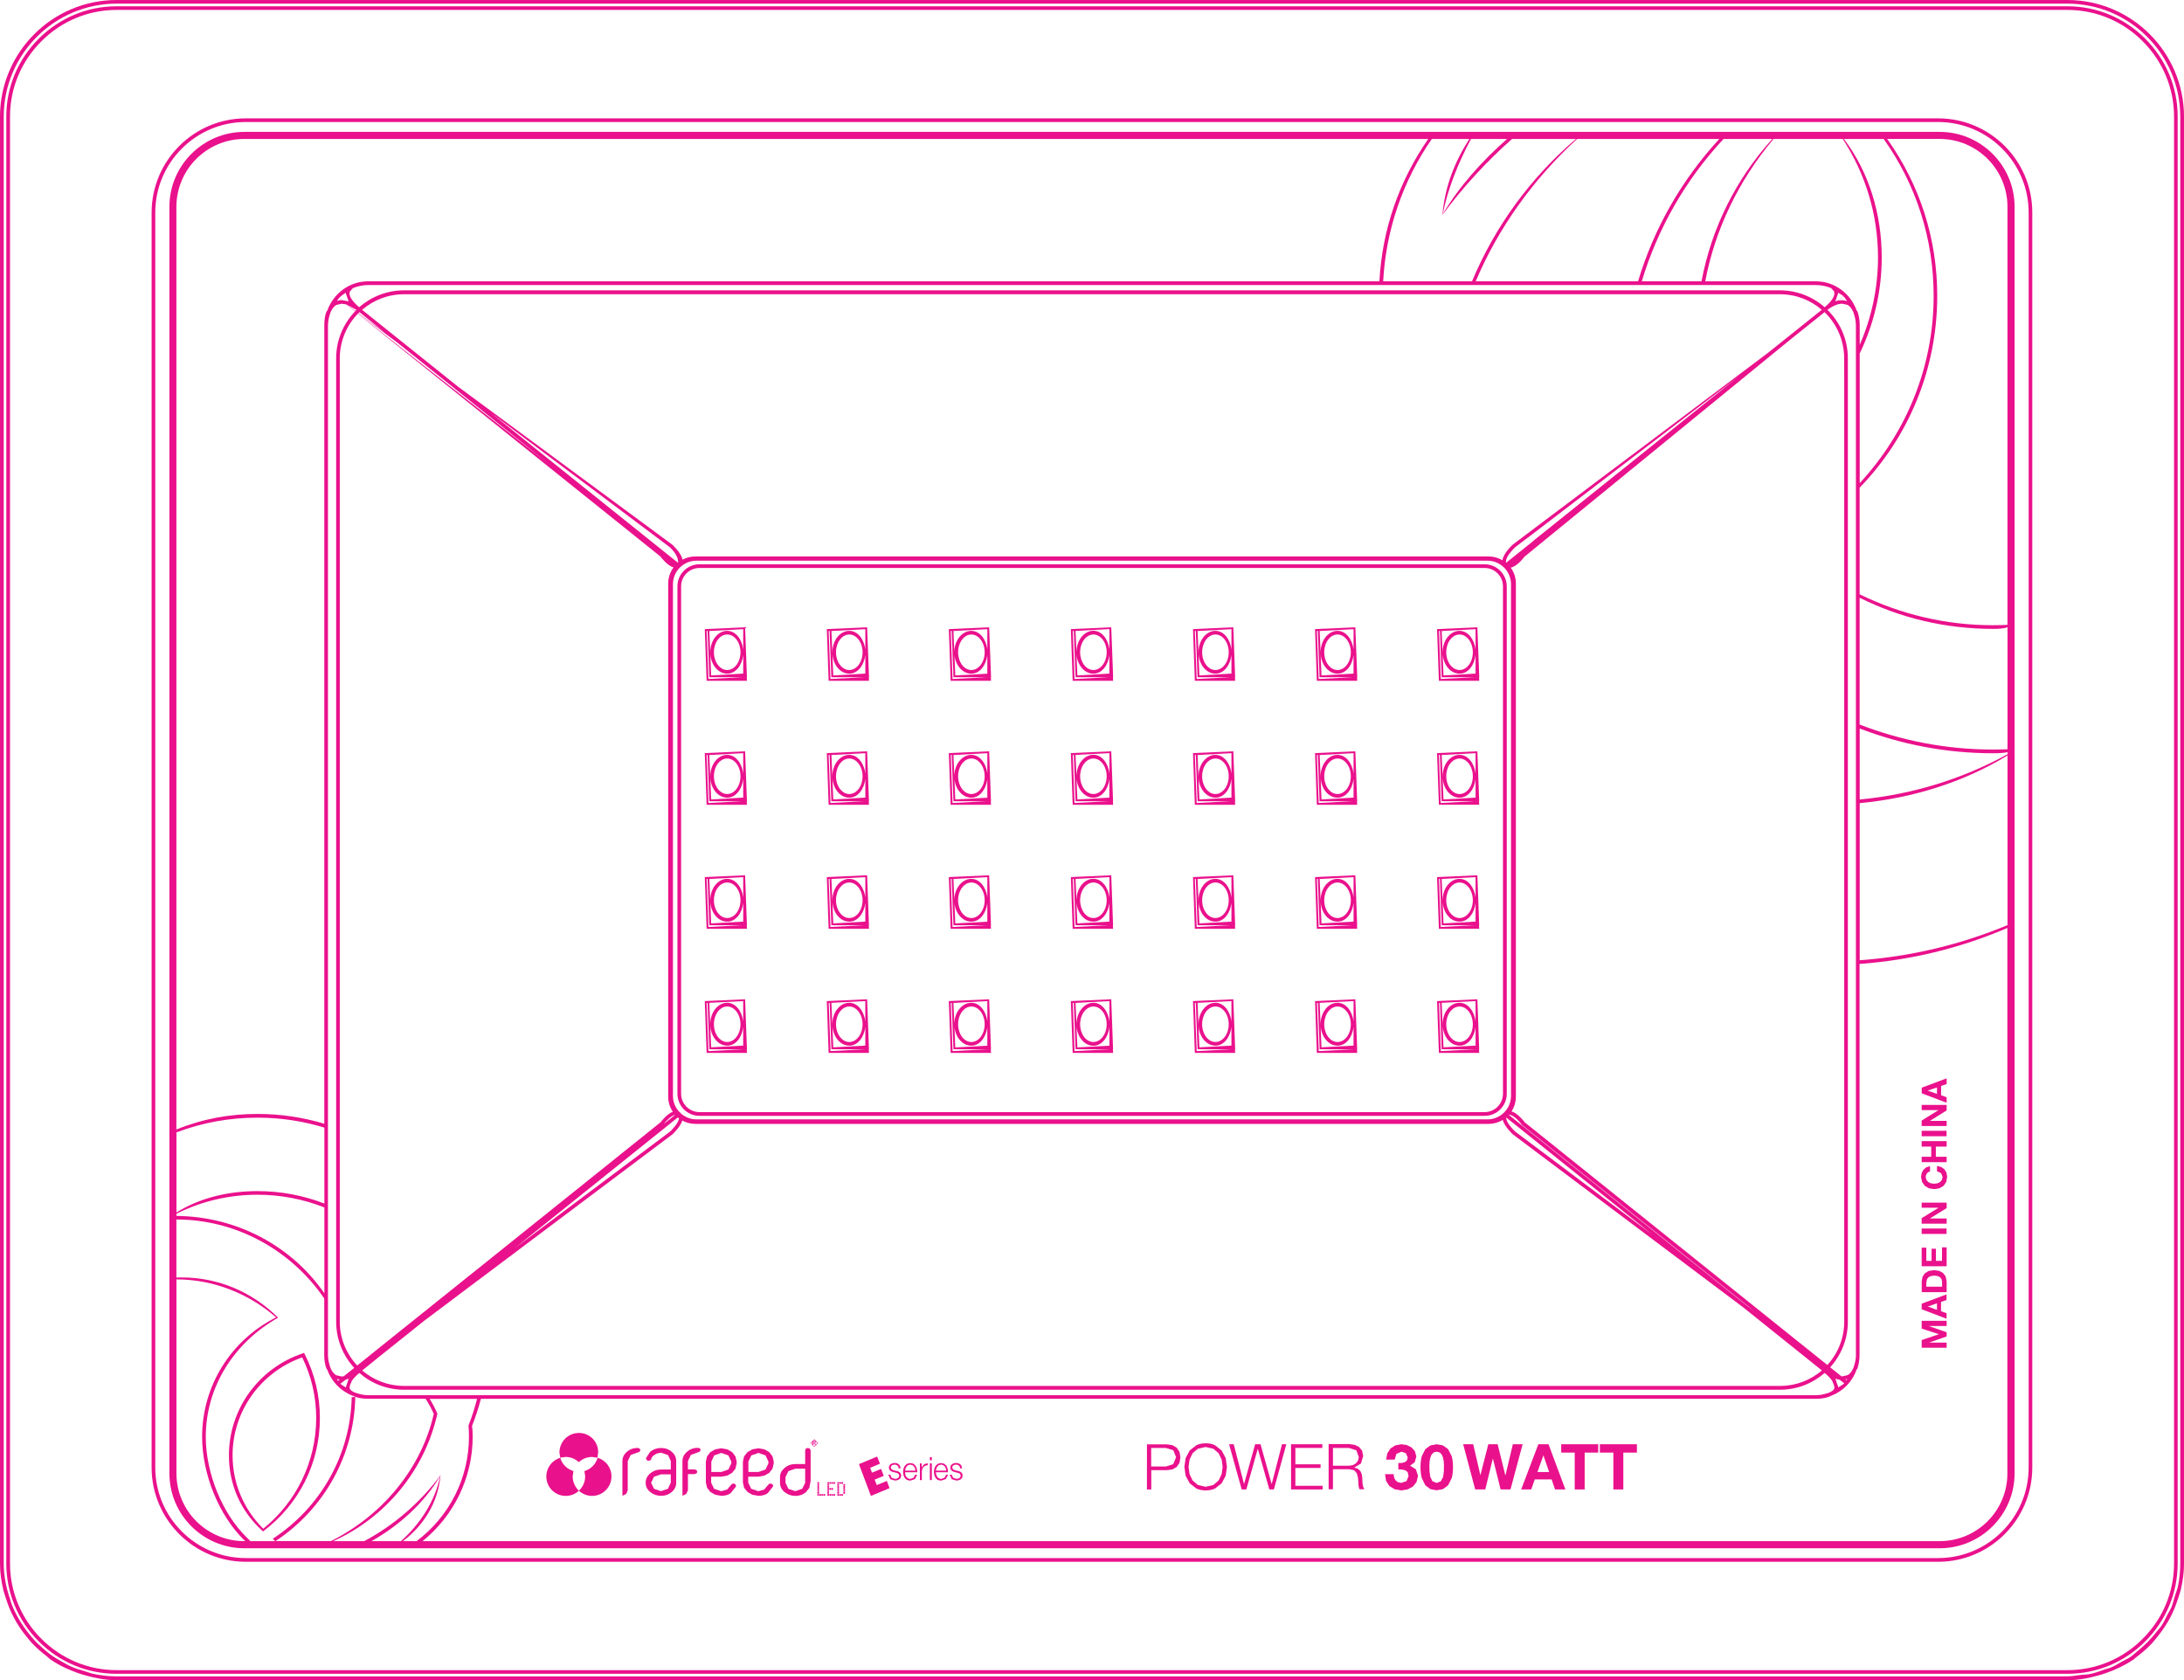
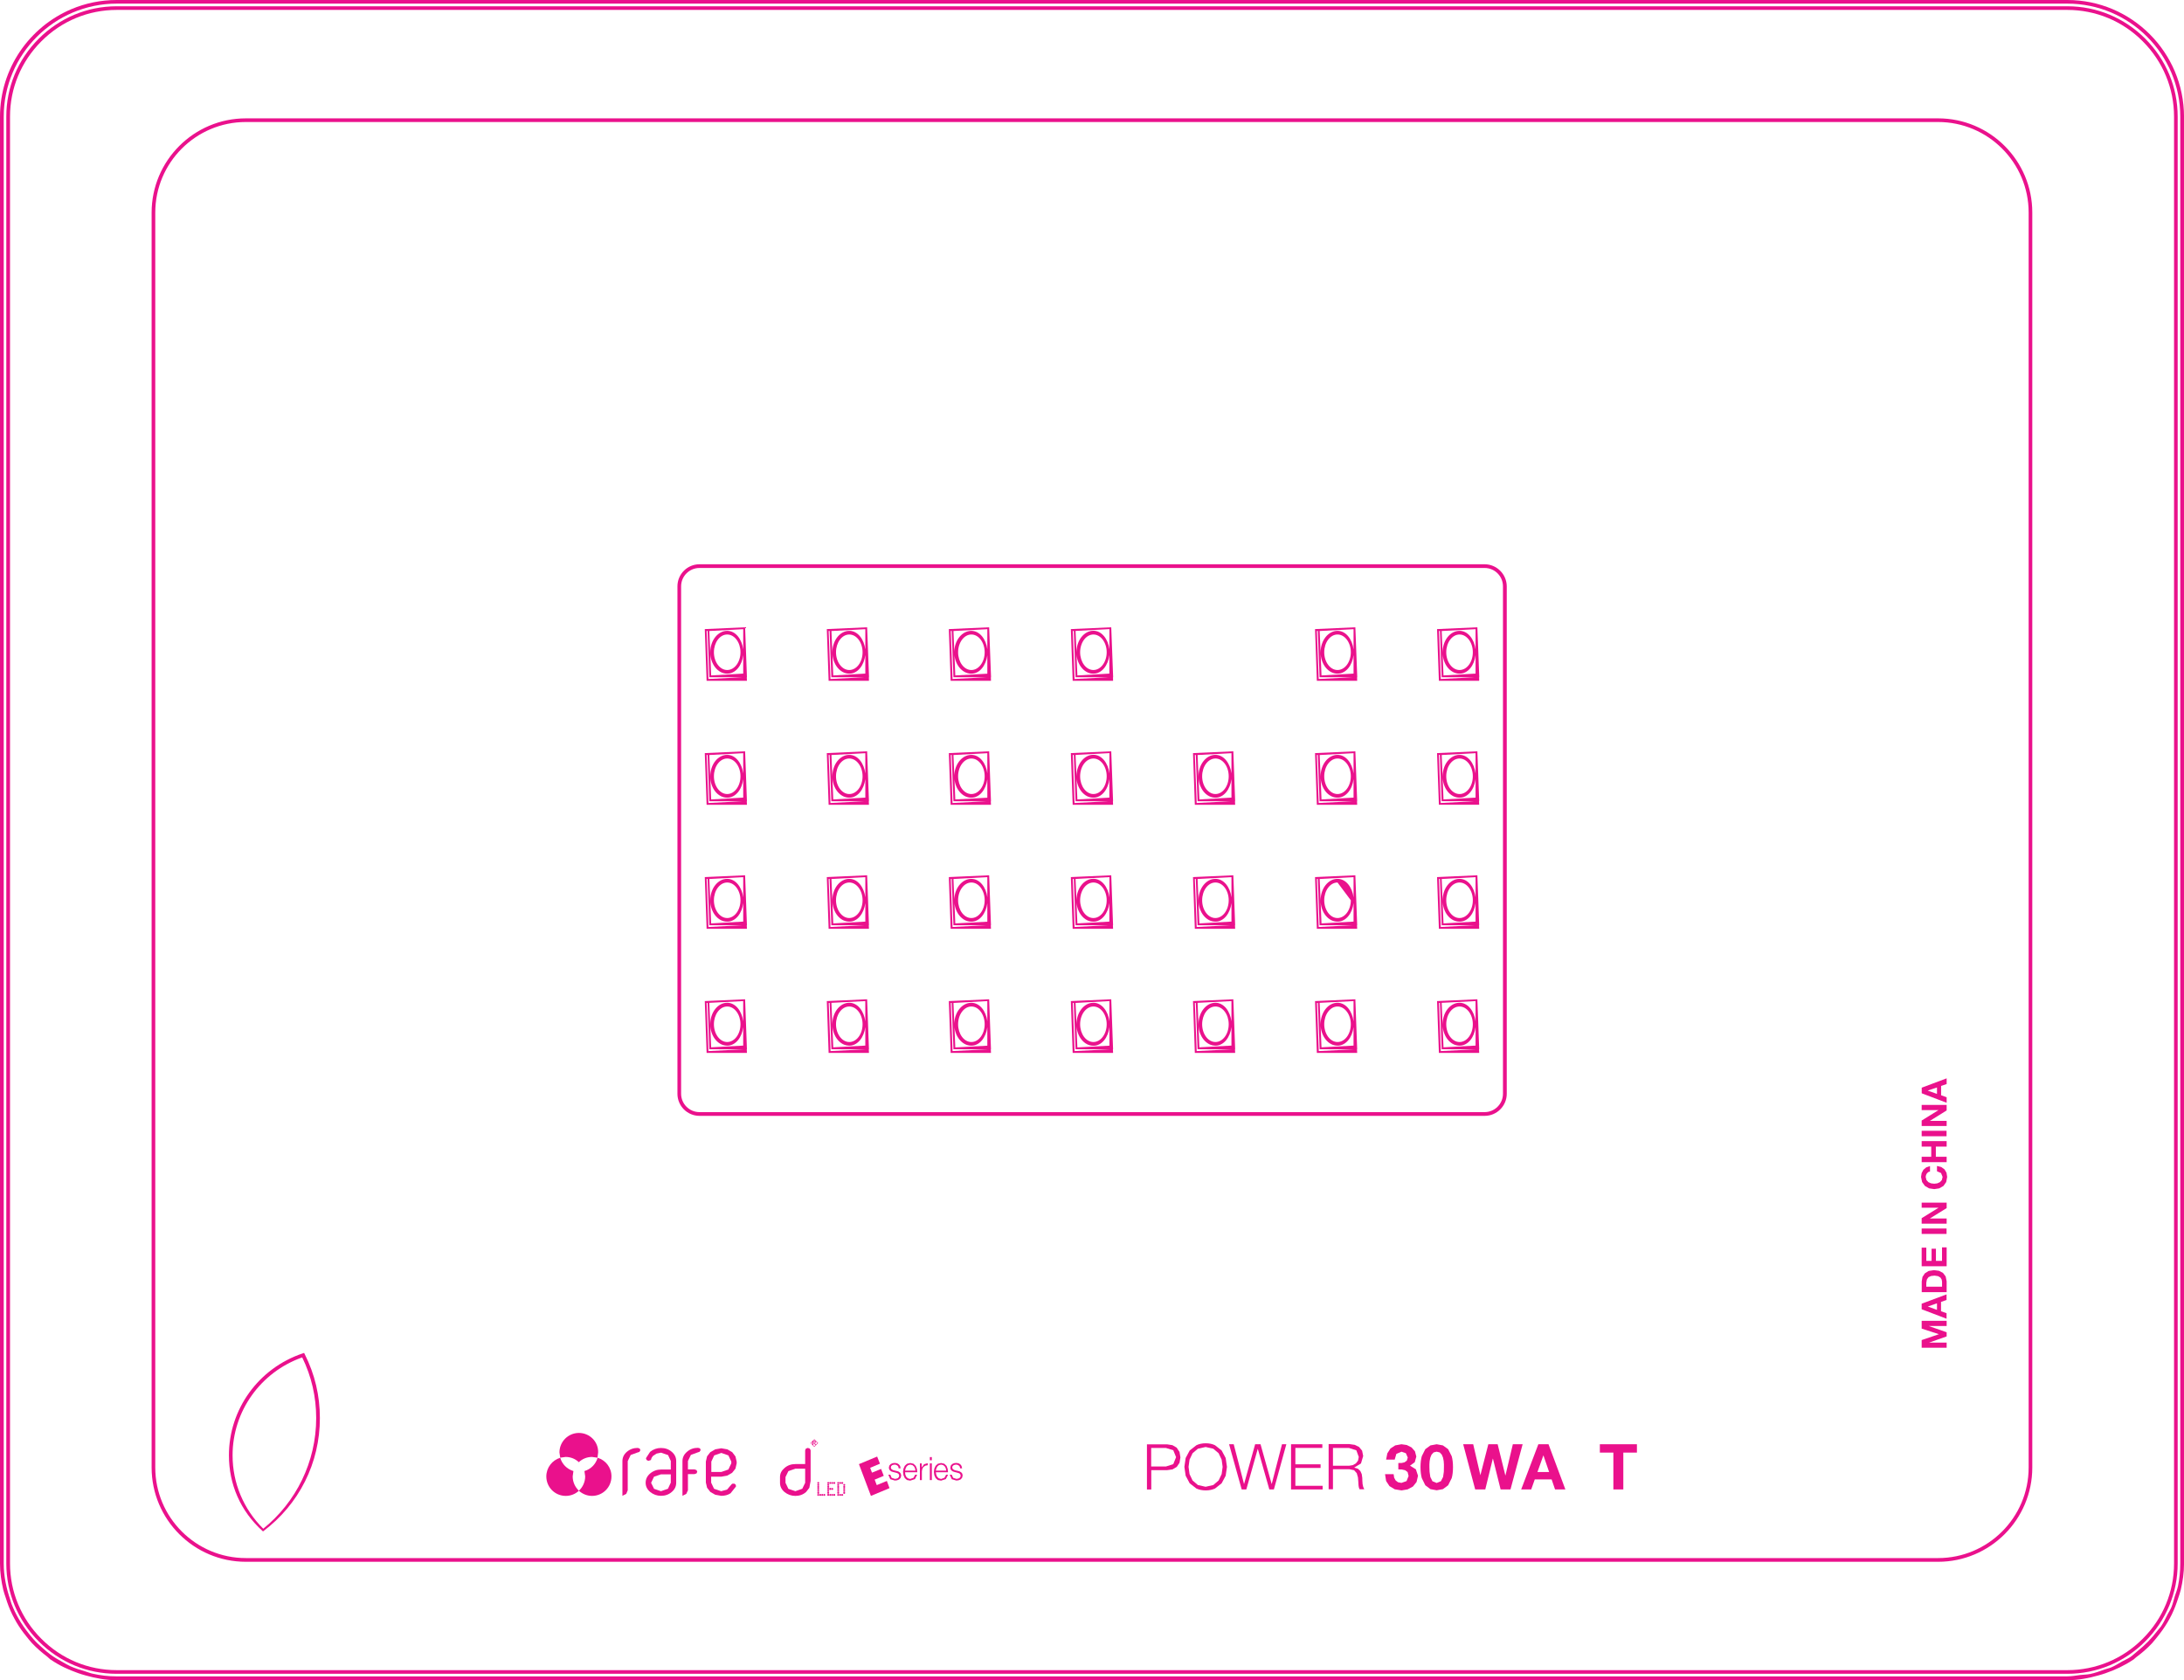
<svg xmlns="http://www.w3.org/2000/svg" version="1.1" id="Layer_1" x="0px" y="0px" width="141.739px" height="109.038px" viewBox="176.672 366.794 141.739 109.038" enable-background="new 176.672 366.794 141.739 109.038" xml:space="preserve">
  <g>
    <path fill="#EA118C" d="M317.813,371.421c-0.768-1.813-2.221-3.263-4.029-4.031c-0.908-0.384-1.902-0.596-2.947-0.596l0,0H184.246   l0,0c-1.045,0-2.04,0.212-2.947,0.596c-2.715,1.153-4.627,3.844-4.627,6.978l0,0v93.886l0,0c0,0.005,0,0.005,0,0.01   c0,0.586,0.084,1.153,0.212,1.705c0.04,0.177,0.108,0.345,0.163,0.522c0.113,0.369,0.247,0.724,0.414,1.064   c0.089,0.182,0.187,0.354,0.286,0.531c0.188,0.315,0.399,0.616,0.631,0.897c0.118,0.147,0.231,0.296,0.36,0.434   c0.305,0.325,0.641,0.616,1,0.887c0.069,0.055,0.124,0.123,0.197,0.178l0.015,0.01c0.01,0.005,0.02,0.01,0.03,0.015   c0.537,0.37,1.138,0.646,1.764,0.867c0.153,0.055,0.306,0.099,0.463,0.144c0.655,0.182,1.331,0.315,2.04,0.315l0,0h126.585l0,0   c0.711,0,1.385-0.129,2.041-0.315c0.158-0.045,0.311-0.089,0.463-0.144c0.625-0.222,1.223-0.497,1.764-0.862   c0.01-0.005,0.02-0.01,0.029-0.015c0.064-0.044,0.109-0.104,0.168-0.147c0.375-0.276,0.725-0.577,1.041-0.917   c0.127-0.138,0.236-0.286,0.354-0.429c0.236-0.291,0.449-0.591,0.641-0.911c0.104-0.173,0.197-0.346,0.287-0.527   c0.166-0.346,0.299-0.7,0.418-1.069c0.055-0.173,0.119-0.341,0.162-0.522c0.129-0.552,0.213-1.119,0.213-1.705   c0-0.005,0-0.005,0-0.01l0,0v-93.891l0,0C318.411,373.323,318.198,372.327,317.813,371.421z M184.246,475.585   c-0.537,0-1.06-0.063-1.567-0.177c-0.163-0.035-0.31-0.099-0.463-0.144c-0.335-0.099-0.666-0.197-0.981-0.34   c-0.177-0.079-0.34-0.183-0.512-0.276c-0.266-0.147-0.532-0.3-0.779-0.482c-0.167-0.123-0.325-0.262-0.478-0.395   c-0.217-0.188-0.429-0.384-0.621-0.601c-0.118-0.129-0.222-0.267-0.33-0.399c-0.449-0.566-0.823-1.192-1.089-1.878   c-0.04-0.099-0.059-0.202-0.094-0.3c-0.251-0.739-0.418-1.519-0.418-2.336v-93.891c0-4.045,3.292-7.337,7.337-7.337h126.586l0,0   c4.041,0,7.332,3.292,7.332,7.337v93.886c0,0.502-0.049,1-0.148,1.473c-0.049,0.232-0.137,0.438-0.207,0.661   c-0.072,0.236-0.127,0.487-0.221,0.714c-0.064,0.153-0.162,0.291-0.236,0.438c-0.139,0.271-0.266,0.553-0.439,0.804   c-0.064,0.094-0.152,0.173-0.221,0.266c-0.385,0.513-0.834,0.966-1.336,1.365c-0.148,0.113-0.275,0.251-0.43,0.354   c-0.166,0.114-0.359,0.192-0.537,0.291c-0.236,0.133-0.457,0.281-0.709,0.385c-0.137,0.059-0.291,0.084-0.438,0.138   c-0.311,0.108-0.611,0.227-0.938,0.291c-0.201,0.039-0.414,0.039-0.621,0.063c-0.285,0.035-0.561,0.089-0.857,0.089H184.246   L184.246,475.585z" />
    <path fill="#EA118C" d="M315.897,473.313c1.359-1.36,2.104-3.154,2.104-5.056v-93.891c0-1.906-0.748-3.7-2.104-5.061   c-1.359-1.36-3.154-2.104-5.061-2.104H184.246c-1.907,0-3.701,0.749-5.061,2.104c-1.36,1.36-2.104,3.154-2.104,5.061v93.891   c0,1.901,0.749,3.7,2.104,5.056c1.355,1.36,3.149,2.104,5.061,2.104h126.585C312.749,475.418,314.542,474.669,315.897,473.313z    M179.357,473.145c-1.311-1.311-2.035-3.05-2.035-4.888v-93.891c0-1.843,0.72-3.577,2.035-4.893   c1.311-1.316,3.05-2.035,4.894-2.035h126.586c1.842,0,3.582,0.719,4.893,2.035c1.311,1.311,2.035,3.05,2.035,4.893v93.891   c0,1.838-0.719,3.577-2.035,4.888c-1.305,1.312-3.045,2.035-4.893,2.035H184.246C182.403,475.18,180.664,474.457,179.357,473.145z" />
    <path fill="#EA118C" d="M302.454,374.475H192.628c-3.376,0-6.116,2.745-6.116,6.116v81.441c0,3.371,2.745,6.116,6.116,6.116H302.45   c3.375,0,6.115-2.745,6.115-6.116v-81.441C308.569,377.216,305.825,374.475,302.454,374.475z M308.329,462.028   c0,3.243-2.637,5.879-5.879,5.879H192.628c-3.243,0-5.879-2.636-5.879-5.879v-81.437c0-3.243,2.636-5.879,5.879-5.879H302.45   c3.242,0,5.879,2.636,5.879,5.879V462.028z" />
    <path fill="#EA118C" d="M196.408,454.593l-0.099,0.034c-2.858,0.961-4.78,3.622-4.78,6.613c0,1.862,0.729,3.612,2.212,4.938   c2.346-1.759,3.691-4.439,3.691-7.362c0-1.453-0.33-2.843-0.98-4.134L196.408,454.593z M193.757,466.001   c-1.281-1.271-1.991-2.962-1.991-4.761c0-2.858,1.813-5.396,4.519-6.356c0.601,1.231,0.907,2.552,0.907,3.932   C197.196,461.664,195.885,464.281,193.757,466.001z" />
    <polygon fill="#EA118C" points="301.386,453.015 302.499,453.376 302.499,453.381 301.386,453.76 301.386,454.258 303.007,454.258    303.007,453.923 301.868,453.923 303.007,453.523 303.007,453.252 301.858,452.853 301.858,452.848 303.007,452.848    303.007,452.512 301.386,452.512  " />
    <path fill="#EA118C" d="M301.386,451.759l1.615,0.616v-0.359l-0.359-0.128v-0.606l0.359-0.123v-0.365l-1.615,0.606V451.759z    M301.784,451.582l0.596-0.207v0.424L301.784,451.582L301.784,451.582z" />
    <path fill="#EA118C" d="M302.771,449.403l-0.258-0.138l-0.324-0.044l-0.35,0.054l-0.246,0.153l-0.154,0.231l-0.049,0.29v0.7h1.617   v-0.7l-0.064-0.319L302.771,449.403z M302.706,450.296h-1.02v-0.252l0.039-0.222l0.107-0.147l0.168-0.074l0.223-0.024l0.227,0.034   l0.152,0.089l0.084,0.133l0.023,0.148v0.315H302.706z" />
    <polygon fill="#EA118C" points="302.706,448.62 302.312,448.62 302.312,447.832 302.03,447.832 302.03,448.62 301.687,448.62    301.687,447.762 301.386,447.762 301.386,448.969 303.007,448.969 303.007,447.743 302.706,447.743  " />
    <rect x="301.386" y="446.52" fill="#EA118C" width="1.615" height="0.351" />
    <polygon fill="#EA118C" points="301.386,445.171 302.474,445.171 302.474,445.176 301.386,445.85 301.386,446.205 303.007,446.205    303.007,445.87 301.923,445.87 301.923,445.865 303.007,445.195 303.007,444.841 301.386,444.841  " />
    <polygon fill="#EA118C" points="302.864,442.677 302.657,442.529 302.38,442.46 302.38,442.805 302.642,442.919 302.745,443.17    302.696,443.372 302.573,443.51 302.399,443.589 302.202,443.613 301.995,443.589 301.819,443.51 301.696,443.372 301.646,443.17    301.671,443.047 301.729,442.938 301.819,442.854 301.927,442.82 301.927,442.47 301.681,442.553 301.499,442.707 301.386,442.919    301.345,443.17 301.415,443.505 301.597,443.757 301.868,443.914 302.202,443.963 302.528,443.914 302.8,443.757 302.978,443.505    303.04,443.17 302.997,442.899  " />
    <polygon fill="#EA118C" points="303.007,441.864 302.306,441.864 302.306,441.204 303.007,441.204 303.007,440.848    301.386,440.848 301.386,441.204 302.007,441.204 302.007,441.864 301.386,441.864 301.386,442.214 303.007,442.214  " />
    <rect x="301.386" y="440.178" fill="#EA118C" width="1.615" height="0.354" />
    <polygon fill="#EA118C" points="303.007,439.533 301.923,439.533 303.007,438.858 303.007,438.498 301.386,438.498    301.386,438.834 302.474,438.834 302.474,438.839 301.386,439.513 301.386,439.868 303.007,439.868  " />
    <path fill="#EA118C" d="M303.007,438.001l-0.359-0.128v-0.606l0.359-0.123v-0.37l-1.617,0.606v0.364l1.617,0.616V438.001z    M302.38,437.784l-0.596-0.212v-0.005l0.596-0.202V437.784z" />
    <path fill="#EA118C" d="M253.038,460.742l-0.276-0.162l-0.354-0.055h-1.301v2.933h0.281v-1.257h1.025l0.354-0.049l0.276-0.163   l0.178-0.266l0.059-0.351l-0.059-0.35L253.038,460.742z M252.816,461.811l-0.473,0.153h-0.961v-1.202h0.961l0.473,0.147   l0.183,0.448L252.816,461.811z" />
    <path fill="#EA118C" d="M255.956,460.925l-0.429-0.34c-0.172-0.084-0.375-0.128-0.606-0.128c-0.232,0-0.434,0.044-0.606,0.128   l-0.434,0.34l-0.261,0.488l-0.083,0.576l0.083,0.576l0.261,0.488l0.434,0.34c0.172,0.079,0.375,0.123,0.606,0.123   c0.231,0,0.434-0.044,0.606-0.123l0.429-0.34l0.261-0.488l0.083-0.576l-0.083-0.576L255.956,460.925z M255.956,462.457   l-0.197,0.414l-0.345,0.296l-0.498,0.113l-0.502-0.113l-0.345-0.296l-0.197-0.414l-0.064-0.468l0.064-0.468l0.197-0.419   l0.345-0.291l0.502-0.113l0.498,0.113l0.345,0.291l0.197,0.419l0.064,0.468L255.956,462.457z" />
    <polygon fill="#EA118C" points="259.208,463.088 259.198,463.088 258.479,460.52 258.129,460.52 257.414,463.088 257.404,463.088    256.739,460.52 256.438,460.52 257.256,463.453 257.557,463.453 258.296,460.831 258.306,460.831 259.05,463.453 259.346,463.453    260.154,460.52 259.873,460.52  " />
    <polygon fill="#EA118C" points="260.74,462.058 262.376,462.058 262.376,461.822 260.74,461.822 260.74,460.758 262.49,460.758    262.49,460.52 260.459,460.52 260.459,463.453 262.509,463.453 262.509,463.217 260.74,463.217  " />
    <path fill="#EA118C" d="M265.102,463.102l-0.015-0.217l-0.005-0.182l-0.035-0.247l-0.089-0.196l-0.153-0.148l-0.236-0.073v-0.011   l0.429-0.261l0.143-0.483l-0.069-0.345l-0.197-0.241l-0.281-0.138l-0.345-0.05h-1.35v2.933h0.281v-1.302h1.06l0.311,0.064   l0.172,0.192l0.079,0.275l0.025,0.311l0.005,0.108l0.01,0.129l0.024,0.123l0.04,0.099h0.306l-0.069-0.153L265.102,463.102z    M264.466,461.876l-0.242,0.039h-1.044v-1.152h1.044l0.473,0.152l0.158,0.429l-0.049,0.241l-0.138,0.178L264.466,461.876z" />
    <polygon fill="#EA118C" points="268.187,461.915 268.187,461.905 268.487,461.688 268.59,461.319 268.501,460.979 268.28,460.727    267.97,460.57 267.625,460.52 267.221,460.594 266.91,460.797 266.708,461.112 266.629,461.516 267.186,461.516 267.294,461.146    267.629,461.004 267.911,461.102 268.034,461.383 267.975,461.58 267.822,461.693 267.625,461.738 267.422,461.738    267.422,462.152 267.644,462.157 267.861,462.206 268.024,462.324 268.088,462.581 267.955,462.911 267.62,463.029    267.398,462.984 267.245,462.866 267.151,462.689 267.117,462.463 266.56,462.463 266.629,462.906 266.846,463.236    267.186,463.443 267.629,463.516 268.029,463.448 268.369,463.265 268.605,462.969 268.699,462.565 268.561,462.147  " />
    <path fill="#EA118C" d="M270.655,460.841l-0.34-0.246l-0.404-0.074l-0.404,0.074l-0.335,0.246l-0.227,0.454   c-0.054,0.191-0.084,0.429-0.084,0.704c0,0.291,0.03,0.532,0.084,0.72l0.227,0.463l0.335,0.252l0.404,0.073l0.404-0.073l0.34-0.252   l0.231-0.463c0.054-0.188,0.084-0.429,0.084-0.72c0-0.275-0.03-0.513-0.084-0.704L270.655,460.841z M270.375,462.304l-0.049,0.34   l-0.143,0.276l-0.276,0.113l-0.271-0.113l-0.138-0.276l-0.049-0.34l-0.01-0.301v-0.177l0.015-0.218l0.044-0.222l0.079-0.191   l0.133-0.144l0.197-0.049l0.202,0.049l0.133,0.144l0.079,0.191l0.044,0.222l0.015,0.218v0.177L270.375,462.304z" />
    <polygon fill="#EA118C" points="274.854,460.52 274.375,462.541 274.366,462.541 273.868,460.52 273.262,460.52 272.75,462.521    272.745,462.521 272.281,460.52 271.631,460.52 272.41,463.453 273.065,463.453 273.553,461.457 273.563,461.457 274.06,463.453    274.701,463.453 275.489,460.52  " />
    <path fill="#EA118C" d="M276.509,460.52l-1.114,2.933h0.651l0.231-0.65h1.094l0.222,0.65h0.67l-1.094-2.933H276.509z    M276.45,462.324l0.384-1.079h0.005l0.37,1.079H276.45z" />
-     <polygon fill="#EA118C" points="277.993,461.062 278.87,461.062 278.87,463.453 279.515,463.453 279.515,461.062 280.393,461.062    280.393,460.52 277.993,460.52  " />
    <polygon fill="#EA118C" points="280.501,461.062 281.378,461.062 281.378,463.453 282.023,463.453 282.023,461.062    282.906,461.062 282.906,460.52 280.501,460.52  " />
    <polygon fill="#EA118C" points="235.066,462.344 234.973,462.285 234.864,462.256 234.697,462.216 234.628,462.196    234.559,462.157 234.505,462.107 234.485,462.028 234.505,461.945 234.564,461.885 234.643,461.856 234.727,461.842    234.825,461.856 234.914,461.905 234.973,461.974 234.993,462.083 235.121,462.083 235.086,461.925 235.002,461.822    234.889,461.753 234.746,461.733 234.608,461.748 234.485,461.802 234.392,461.9 234.357,462.039 234.381,462.152 234.441,462.23    234.529,462.29 234.647,462.324 234.805,462.364 234.889,462.388 234.963,462.423 235.012,462.482 235.032,462.56 235.002,462.654    234.938,462.723 234.845,462.753 234.751,462.767 234.539,462.699 234.451,462.497 234.322,462.497 234.451,462.788    234.746,462.876 234.889,462.861 235.022,462.807 235.121,462.704 235.16,462.551 235.13,462.427  " />
    <path fill="#EA118C" d="M236.18,462.122l-0.079-0.197l-0.143-0.138l-0.212-0.049l-0.212,0.049l-0.143,0.133l-0.083,0.183   l-0.03,0.212l0.03,0.217l0.083,0.183l0.143,0.128l0.212,0.039l0.306-0.099l0.143-0.285h-0.128l-0.108,0.197l-0.217,0.078   l-0.153-0.044l-0.104-0.099l-0.059-0.138l-0.015-0.153h0.793L236.18,462.122z M235.412,462.23l0.034-0.143l0.064-0.123l0.103-0.089   l0.138-0.034l0.138,0.034l0.104,0.089l0.064,0.123l0.024,0.143H235.412z" />
    <rect x="237.018" y="461.353" fill="#EA118C" width="0.128" height="0.207" />
    <rect x="237.018" y="461.762" fill="#EA118C" width="0.128" height="1.084" />
    <polygon fill="#EA118C" points="236.496,462.018 236.491,462.018 236.491,461.762 236.373,461.762 236.373,462.846 236.5,462.846    236.5,462.27 236.53,462.117 236.609,461.989 236.727,461.91 236.88,461.881 236.88,461.748 236.644,461.816  " />
    <path fill="#EA118C" d="M238.176,462.122l-0.074-0.197l-0.143-0.138l-0.212-0.049l-0.212,0.049l-0.143,0.133l-0.084,0.183   l-0.029,0.212l0.029,0.217l0.084,0.183l0.143,0.128l0.212,0.039l0.306-0.099l0.148-0.285h-0.128l-0.108,0.197l-0.217,0.078   l-0.152-0.044l-0.104-0.099l-0.059-0.138l-0.025-0.153h0.789L238.176,462.122z M237.407,462.23l0.035-0.143l0.064-0.123   l0.104-0.089l0.138-0.034l0.138,0.034l0.104,0.089l0.064,0.123l0.025,0.143H237.407z" />
    <polygon fill="#EA118C" points="239.053,462.344 238.955,462.285 238.856,462.256 238.684,462.216 238.615,462.196    238.545,462.157 238.491,462.107 238.472,462.028 238.491,461.945 238.555,461.885 238.629,461.856 238.713,461.842    238.816,461.856 238.9,461.905 238.959,461.974 238.984,462.083 239.112,462.083 239.073,461.925 238.994,461.822 238.875,461.753    238.733,461.733 238.595,461.748 238.472,461.802 238.378,461.9 238.349,462.039 238.368,462.152 238.432,462.23 238.521,462.29    238.634,462.324 238.792,462.364 238.875,462.388 238.955,462.423 238.999,462.482 239.019,462.56 238.994,462.654    238.925,462.723 238.836,462.753 238.743,462.767 238.531,462.699 238.437,462.497 238.309,462.497 238.442,462.788    238.733,462.876 238.875,462.861 239.009,462.807 239.107,462.704 239.147,462.551 239.122,462.427  " />
    <polygon fill="#EA118C" points="233.573,463.172 233.436,462.817 234.027,462.57 233.854,462.122 233.263,462.364 233.145,462.049    233.78,461.782 233.598,461.319 232.416,461.811 233.194,463.872 234.401,463.369 234.229,462.901  " />
    <path fill="#EA118C" d="M214.242,459.786c-0.695,0-1.262,0.567-1.262,1.262l0.049,0.345l0.35-0.049c0.335,0,0.636,0.128,0.857,0.34   c0.227-0.212,0.527-0.34,0.857-0.34l0.354,0.049l0.044-0.345C215.508,460.353,214.941,459.786,214.242,459.786z" />
    <path fill="#EA118C" d="M213.887,462.26c-0.414-0.124-0.739-0.449-0.857-0.862c-0.522,0.157-0.902,0.641-0.902,1.212   c0,0.699,0.562,1.262,1.262,1.262c0.33,0,0.631-0.129,0.853-0.335c-0.247-0.232-0.404-0.563-0.404-0.932L213.887,462.26z" />
    <path fill="#EA118C" d="M215.458,461.398c-0.123,0.418-0.443,0.743-0.857,0.862l0.049,0.345c0,0.364-0.158,0.699-0.409,0.932   c0.227,0.206,0.527,0.335,0.853,0.335c0.7,0,1.261-0.563,1.261-1.262C216.36,462.039,215.981,461.555,215.458,461.398z" />
    <path fill="#EA118C" d="M218.061,460.758c-0.271,0-0.507,0.083-0.709,0.256c-0.188,0.162-0.286,0.364-0.286,0.606v2.247   l0.251-0.129l0.094-0.231v-1.892l0.192-0.399l0.434-0.158l0.128-0.039l0.069-0.113l-0.049-0.108L218.061,460.758z" />
    <path fill="#EA118C" d="M219.568,460.762c-0.261,0-0.498,0.083-0.705,0.251l-0.271,0.414l0.04,0.113l0.118,0.059l0.163-0.054   l0.01-0.024l0.01-0.035v-0.01l0.04-0.094l0.069-0.099l0.242-0.157l0.291-0.06l0.454,0.158l0.177,0.384v0.553h-0.636   c-0.261,0-0.498,0.083-0.705,0.256c-0.197,0.168-0.291,0.37-0.291,0.602s0.093,0.429,0.291,0.596   c0.207,0.168,0.443,0.252,0.705,0.252c0.276,0,0.508-0.084,0.7-0.252c0.192-0.162,0.286-0.359,0.286-0.596v-1.41   c0-0.231-0.094-0.434-0.286-0.596C220.076,460.845,219.845,460.762,219.568,460.762z M220.199,463.024l-0.177,0.384l-0.454,0.158   l-0.448-0.153l-0.192-0.389l0.188-0.395l0.453-0.157h0.636v0.552H220.199z" />
    <path fill="#EA118C" d="M221.968,460.752c-0.276,0-0.512,0.084-0.709,0.257c-0.197,0.167-0.296,0.369-0.296,0.611v2.247   l0.251-0.129l0.104-0.231v-1.05h0.429l0.128-0.044l0.049-0.108l-0.049-0.108l-0.128-0.044h-0.429v-0.543l0.192-0.398l0.429-0.158   l0.133-0.044l0.074-0.113l-0.049-0.113L221.968,460.752z" />
    <path fill="#EA118C" d="M224.191,461.033l-0.32-0.183l-0.389-0.068l-0.39,0.068l-0.32,0.183l-0.212,0.271l-0.079,0.34v1.36   l0.079,0.34l0.212,0.271l0.32,0.183l0.39,0.069c0.227,0,0.423-0.05,0.601-0.163l0.354-0.443l-0.015-0.113l-0.099-0.074l-0.138,0.01   l-0.084,0.094l-0.241,0.281l-0.384,0.108l-0.463-0.158l-0.188-0.398v-0.385h0.651l0.389-0.069l0.32-0.182l0.217-0.271l0.079-0.34   v-0.113l-0.079-0.34L224.191,461.033z M224.132,461.758l-0.188,0.399l-0.458,0.162h-0.65v-0.675l0.187-0.399l0.463-0.162   l0.458,0.162l0.188,0.399V461.758z" />
-     <path fill="#EA118C" d="M226.601,461.033l-0.32-0.183l-0.389-0.068l-0.395,0.068l-0.315,0.183l-0.217,0.271l-0.079,0.34v1.36   l0.079,0.34l0.217,0.271l0.315,0.183l0.395,0.069c0.222,0,0.424-0.05,0.596-0.163l0.354-0.443l-0.01-0.113l-0.104-0.074   l-0.133,0.01l-0.089,0.094l-0.236,0.281l-0.384,0.108l-0.463-0.158l-0.192-0.398v-0.385h0.656l0.389-0.069l0.32-0.182l0.212-0.271   l0.079-0.34v-0.113l-0.079-0.34L226.601,461.033z M226.542,461.758l-0.188,0.399l-0.458,0.162h-0.655v-0.675l0.192-0.399   l0.463-0.162l0.458,0.162l0.188,0.399V461.758L226.542,461.758z" />
    <path fill="#EA118C" d="M229.099,460.758l-0.124,0.044l-0.049,0.108v0.896h-0.636c-0.271,0-0.507,0.084-0.705,0.257   c-0.192,0.162-0.291,0.354-0.291,0.586v0.375c0,0.236,0.099,0.434,0.291,0.596c0.207,0.168,0.444,0.252,0.705,0.252   c0.271,0,0.503-0.084,0.695-0.252l0.212-0.271l0.084-0.448v-1.991l-0.054-0.108L229.099,460.758z M228.926,463.024l-0.187,0.384   l-0.448,0.158l-0.454-0.153l-0.187-0.389v-0.375l0.187-0.384l0.454-0.158h0.635V463.024L228.926,463.024z" />
    <path fill="#EA118C" d="M229.769,460.442l-0.251-0.252l-0.113,0.118h-0.005v0.005l-0.128,0.129l0.128,0.128v0.005h0.005   l0.113,0.118l0.119-0.118h0.01l-0.005-0.005L229.769,460.442z M229.395,460.53l-0.083-0.083l0.083-0.084V460.53z M229.518,460.649   l-0.069-0.069h0.005v-0.113h0.01l0.03,0.005l0.02,0.01l0.03,0.044l0.044,0.055h0.01L229.518,460.649z M229.449,460.427v-0.068   h0.044h0.044l0.02,0.01l0.01,0.024l-0.01,0.024l-0.015,0.01l-0.049,0.005h-0.044V460.427z M229.611,460.53l-0.034-0.049l-0.03-0.02   l0.049-0.03l0.02-0.049l-0.015-0.044l-0.03-0.03l-0.064-0.005h-0.064l0.069-0.068l0.212,0.207l-0.104,0.104L229.611,460.53z" />
    <polygon fill="#EA118C" points="229.907,463.743 229.863,463.763 229.838,463.812 229.863,463.851 229.907,463.872    229.952,463.851 229.971,463.812 229.952,463.763  " />
    <polygon fill="#EA118C" points="229.818,463.763 229.774,463.743 229.729,463.763 229.71,463.807 229.729,463.851 229.774,463.872    229.818,463.851 229.838,463.807  " />
    <polygon fill="#EA118C" points="230.035,463.743 229.991,463.763 229.971,463.812 229.991,463.851 230.035,463.872 230.08,463.851    230.104,463.812 230.08,463.763  " />
    <polygon fill="#EA118C" points="229.71,463.679 229.729,463.723 229.779,463.743 229.823,463.723 229.843,463.679 229.823,463.63    229.779,463.615 229.729,463.63  " />
    <polygon fill="#EA118C" points="230.164,463.743 230.119,463.763 230.104,463.812 230.119,463.851 230.164,463.872    230.218,463.851 230.232,463.812 230.218,463.763  " />
    <polygon fill="#EA118C" points="229.71,463.29 229.729,463.335 229.779,463.349 229.823,463.335 229.843,463.29 229.823,463.246    229.779,463.226 229.729,463.246  " />
    <polygon fill="#EA118C" points="229.71,463.162 229.729,463.211 229.779,463.226 229.823,463.211 229.843,463.162 229.823,463.118    229.779,463.097 229.729,463.118  " />
    <polygon fill="#EA118C" points="229.71,463.547 229.729,463.595 229.779,463.615 229.823,463.595 229.843,463.547 229.823,463.502    229.779,463.482 229.729,463.502  " />
    <polygon fill="#EA118C" points="229.71,463.029 229.729,463.078 229.779,463.097 229.823,463.078 229.843,463.029 229.823,462.989    229.779,462.969 229.729,462.989  " />
    <polygon fill="#EA118C" points="229.71,463.418 229.729,463.463 229.779,463.482 229.823,463.463 229.843,463.418 229.823,463.369    229.779,463.349 229.729,463.369  " />
    <polygon fill="#EA118C" points="230.819,462.969 230.77,462.989 230.745,463.029 230.77,463.078 230.819,463.097 230.863,463.078    230.883,463.029 230.863,462.989  " />
    <polygon fill="#EA118C" points="230.355,463.157 230.38,463.206 230.424,463.221 230.469,463.206 230.494,463.157 230.469,463.118    230.424,463.097 230.38,463.118  " />
    <polygon fill="#EA118C" points="230.819,463.743 230.765,463.763 230.745,463.807 230.765,463.851 230.819,463.872    230.863,463.851 230.883,463.807 230.863,463.763  " />
    <polygon fill="#EA118C" points="230.686,463.743 230.636,463.763 230.622,463.812 230.636,463.851 230.686,463.872    230.725,463.851 230.745,463.812 230.725,463.763  " />
    <polygon fill="#EA118C" points="230.424,462.969 230.38,462.989 230.355,463.029 230.38,463.078 230.424,463.097 230.469,463.078    230.489,463.029 230.469,462.989  " />
    <polygon fill="#EA118C" points="230.553,462.969 230.508,462.989 230.489,463.029 230.508,463.078 230.553,463.097    230.602,463.078 230.617,463.029 230.602,462.989  " />
    <polygon fill="#EA118C" points="230.553,463.743 230.508,463.763 230.489,463.812 230.508,463.851 230.553,463.872    230.607,463.851 230.622,463.812 230.607,463.763  " />
    <polygon fill="#EA118C" points="230.686,462.969 230.636,462.989 230.617,463.029 230.636,463.078 230.686,463.097 230.73,463.078    230.745,463.029 230.73,462.989  " />
    <polygon fill="#EA118C" points="230.553,463.487 230.607,463.468 230.622,463.418 230.607,463.369 230.553,463.349    230.508,463.369 230.489,463.418 230.508,463.468  " />
    <polygon fill="#EA118C" points="230.355,463.285 230.38,463.33 230.424,463.349 230.469,463.33 230.494,463.285 230.469,463.241    230.424,463.221 230.38,463.241  " />
    <polygon fill="#EA118C" points="230.686,463.487 230.73,463.468 230.75,463.418 230.73,463.374 230.686,463.354 230.641,463.374    230.622,463.418 230.641,463.468  " />
    <polygon fill="#EA118C" points="230.489,463.418 230.469,463.369 230.419,463.349 230.375,463.369 230.355,463.418    230.375,463.463 230.419,463.477 230.469,463.463  " />
    <polygon fill="#EA118C" points="230.469,463.759 230.419,463.738 230.375,463.759 230.355,463.807 230.375,463.851    230.419,463.872 230.469,463.851 230.489,463.807  " />
    <polygon fill="#EA118C" points="230.489,463.547 230.469,463.502 230.419,463.477 230.375,463.502 230.355,463.547    230.375,463.595 230.419,463.615 230.469,463.595  " />
    <polygon fill="#EA118C" points="230.489,463.675 230.469,463.63 230.419,463.615 230.375,463.63 230.355,463.675 230.375,463.719    230.419,463.738 230.469,463.719  " />
    <polygon fill="#EA118C" points="231.331,463.097 231.38,463.078 231.4,463.029 231.38,462.989 231.331,462.969 231.287,462.989    231.267,463.029 231.287,463.078  " />
    <polygon fill="#EA118C" points="231.139,463.418 231.119,463.374 231.075,463.354 231.021,463.374 231.006,463.418    231.021,463.468 231.075,463.487 231.119,463.468  " />
    <polygon fill="#EA118C" points="231.139,463.547 231.119,463.507 231.075,463.487 231.021,463.507 231.006,463.547    231.021,463.595 231.075,463.615 231.119,463.595  " />
    <polygon fill="#EA118C" points="231.075,463.743 231.021,463.763 231.006,463.812 231.021,463.851 231.075,463.872    231.119,463.851 231.139,463.812 231.119,463.763  " />
    <polygon fill="#EA118C" points="231.075,463.097 231.119,463.078 231.139,463.029 231.119,462.989 231.075,462.969    231.021,462.989 231.006,463.029 231.021,463.078  " />
    <polygon fill="#EA118C" points="231.203,463.097 231.248,463.078 231.267,463.029 231.248,462.989 231.203,462.969    231.159,462.989 231.139,463.029 231.159,463.078  " />
    <polygon fill="#EA118C" points="231.006,463.675 231.021,463.719 231.075,463.738 231.119,463.719 231.139,463.675 231.119,463.63    231.075,463.615 231.021,463.63  " />
    <polygon fill="#EA118C" points="231.134,463.162 231.114,463.118 231.075,463.102 231.021,463.118 231.006,463.162    231.021,463.211 231.075,463.226 231.114,463.211  " />
    <polygon fill="#EA118C" points="231.139,463.29 231.119,463.246 231.075,463.226 231.021,463.246 231.006,463.29 231.021,463.335    231.075,463.354 231.119,463.335  " />
    <polygon fill="#EA118C" points="231.331,463.743 231.287,463.763 231.267,463.812 231.287,463.851 231.331,463.872    231.375,463.851 231.4,463.812 231.375,463.763  " />
    <polygon fill="#EA118C" points="231.203,463.743 231.159,463.763 231.139,463.812 231.159,463.851 231.203,463.872    231.248,463.851 231.267,463.812 231.248,463.763  " />
    <polygon fill="#EA118C" points="231.396,463.679 231.41,463.723 231.459,463.743 231.509,463.723 231.523,463.679 231.509,463.63    231.459,463.615 231.41,463.63  " />
    <polygon fill="#EA118C" points="231.396,463.547 231.41,463.595 231.459,463.615 231.509,463.595 231.523,463.547 231.509,463.502    231.459,463.482 231.41,463.502  " />
    <polygon fill="#EA118C" points="231.523,463.418 231.509,463.374 231.459,463.354 231.41,463.374 231.396,463.418 231.41,463.463    231.459,463.482 231.509,463.463  " />
    <polygon fill="#EA118C" points="231.396,463.29 231.41,463.335 231.464,463.354 231.509,463.335 231.528,463.29 231.509,463.241    231.464,463.221 231.41,463.241  " />
    <polygon fill="#EA118C" points="231.528,463.157 231.509,463.118 231.464,463.097 231.415,463.118 231.4,463.157 231.415,463.206    231.464,463.221 231.509,463.206  " />
-     <path fill="#EA118C" d="M302.554,375.353H192.53c-2.681,0-4.864,2.183-4.864,4.863v82.191c0,2.681,2.183,4.863,4.864,4.863h110.024   c2.68,0,4.863-2.183,4.863-4.863v-82.191C307.417,377.536,305.233,375.353,302.554,375.353z M302.554,466.808h-98.458   c2.045-1.65,3.252-4.14,3.252-6.766c0-0.252-0.01-0.503-0.044-0.705c0.231-0.576,0.424-1.168,0.577-1.764h86.636   c0.438,0,0.759-0.079,1.005-0.202c0.773-0.296,1.37-0.917,1.646-1.705c0.01-0.029,0.039-0.029,0.049-0.06   c0.088-0.275,0.138-0.571,0.138-0.877v-25.378c3.292-0.241,6.495-1.006,9.594-2.336v35.392   C306.958,464.833,304.981,466.808,302.554,466.808z M202.824,466.808c1.355-1.024,2.287-2.527,2.435-4.272   c-1.321,1.779-3.041,3.258-4.948,4.272h-2.01c3.385-1.522,5.943-4.598,6.756-8.273c-0.143-0.335-0.311-0.655-0.498-0.961h3.075   c-0.148,0.581-0.335,1.158-0.557,1.734c0.024,0.246,0.029,0.488,0.029,0.734c0,2.656-1.266,5.169-3.4,6.766H202.824z    M202.696,466.808h-1.912c1.813-1.029,3.4-2.459,4.455-4.223C204.908,464.197,203.972,465.655,202.696,466.808z M199.695,457.456   h-0.197c-0.074,3.715-1.981,7.14-5.125,9.2l0.158,0.152h-1.606l-0.227-0.227c-1.597-1.547-2.671-4.179-2.671-6.544   c0-3.198,1.789-6.086,4.696-7.731c-1.666-1.656-3.854-2.612-6.273-2.612l-0.33,0.005v-3.765c3.819,0,7.407,1.932,9.595,5.125v3.666   c0,0.34,0.049,0.636,0.138,0.877c0.01,0.03,0.04,0.035,0.049,0.06c0.281,0.783,0.872,1.404,1.646,1.705   c0.247,0.123,0.567,0.202,1.005,0.202h3.74c0.202,0.311,0.379,0.636,0.532,0.98c-0.813,3.563-3.346,6.589-6.667,8.254h-3.597   c3.168-2.104,5.09-5.578,5.169-9.343L199.695,457.456z M192.53,375.811h76.834c-1.907,2.745-2.996,5.913-3.169,9.239h-65.628   c-1.237,0-2.262,0.804-2.656,1.907c-0.01,0.029-0.039,0.035-0.054,0.06c-0.093,0.241-0.138,0.537-0.138,0.877v51.826   c-1.375-0.414-2.829-0.636-4.336-0.636c-1.794,0-3.543,0.311-5.263,1.01v-59.878C188.124,377.787,190.1,375.811,192.53,375.811z    M272.03,375.811c-0.951,1.483-1.596,3.109-1.744,4.928c1.34-1.818,2.883-3.484,4.519-4.928h4.145   c-2.947,2.508-5.263,5.687-6.746,9.239h-5.766c0.177-3.351,1.286-6.539,3.159-9.239H272.03z M272.138,375.811h2.341   c-1.621,1.434-3.084,3.045-4.174,4.879C270.646,379,271.291,377.413,272.138,375.811z M297.364,389.732   c0.922-1.902,1.43-4.021,1.43-6.229c0-2.813-0.819-5.529-2.455-7.692h2.582c2.125,2.991,3.242,6.51,3.242,10.186   c0,4.583-1.754,8.865-4.799,12.152V389.732z M297.364,418.915c3.424-0.32,6.737-1.355,9.594-3.095v11.009   c-3.064,1.276-6.283,2.04-9.594,2.282V418.915z M306.958,415.741c-2.951,1.622-6.229,2.622-9.594,2.938v-4.607   c2.721,1.045,5.647,1.606,8.643,1.606c0.307,0,0.607-0.005,0.957-0.069v0.133H306.958z M306.003,415.436   c-2.996,0-5.918-0.567-8.644-1.622v-8.229c2.646,1.321,5.587,2.021,8.644,2.021c0.35,0,0.693-0.01,0.955-0.108v7.919   C306.644,415.43,306.327,415.436,306.003,415.436z M306.958,407.344c-0.314,0.015-0.635,0.024-0.955,0.024   c-3.057,0-5.992-0.71-8.644-2.006v-6.918c3.189-3.287,5.037-7.707,5.037-12.448c0-3.651-1.09-7.15-3.248-10.186h3.4   c2.43,0,4.406,1.976,4.406,4.405v27.128H306.958z M298.552,383.504c0,1.996-0.424,3.918-1.188,5.672v-1.281   c0-0.306-0.049-0.602-0.138-0.877c-0.01-0.03-0.04-0.035-0.054-0.06c-0.395-1.104-1.419-1.907-2.656-1.907h-7.175   c0.631-3.36,2.158-6.524,4.43-9.239h4.494C297.758,378.102,298.552,380.754,298.552,383.504z M199.67,457.155   c-0.133-0.069-0.256-0.138-0.295-0.241c-0.04-0.108,0.015-0.247,0.083-0.385c0.02-0.044,0.02-0.079,0.049-0.123   c0.104-0.163,0.271-0.335,0.488-0.513c0.774,0.68,1.789,1.089,2.897,1.089h0.971h0.281h3.632h0.246h84.172   c1.108,0,2.119-0.414,2.897-1.089c0.217,0.178,0.384,0.354,0.488,0.513c0.029,0.044,0.029,0.079,0.049,0.123   c0.064,0.143,0.118,0.281,0.083,0.385c-0.034,0.104-0.163,0.172-0.295,0.241c-0.281,0.104-0.577,0.183-0.892,0.183h-93.958   C200.247,457.333,199.951,457.259,199.67,457.155z M296.359,391.068v0.408v7.673v0.252v5.435v0.212v8.348v0.262v5.09v0.237v10.176   v0.241v23.166c0,1.084-0.414,2.069-1.094,2.809l-19.642-15.749c-0.049-0.069-0.449-0.592-0.857-0.71   c0.182-0.275,0.286-0.61,0.286-0.966v-15.818v-0.311v-12.896v-0.296v-3.962c0-0.385-0.123-0.744-0.335-1.035   c0.424-0.089,0.853-0.655,0.882-0.704l0.882-0.72l0.197-0.163l5.465-4.459l0.099-0.084l0.453-0.37l0.104-0.083l4.598-3.756   l0.187-0.152l5.224-4.268l2.277-1.823c0.783,0.759,1.271,1.823,1.271,2.996v1.021H296.359z M198.724,452.567v-0.985v-0.242v-5.74   v-0.262v-5.021v-0.256v-50.013c0-1.118,0.443-2.139,1.167-2.888l19.643,15.749c0.049,0.064,0.438,0.587,0.848,0.71   c-0.217,0.296-0.345,0.66-0.345,1.055v33.282c0,0.365,0.108,0.705,0.301,0.986c-0.39,0.147-0.749,0.625-0.779,0.67l-11.984,9.609   l-0.197,0.157l-2.829,2.267l-0.083,0.069l-1.208,0.966l-0.167,0.133l-2.341,1.878l-0.138,0.113l-0.759,0.606   c-0.178-0.188-0.335-0.395-0.473-0.611l-0.202-0.354C198.887,453.883,198.724,453.242,198.724,452.567z M198.778,386.268   l-0.133-0.104l0,0l0.138,0.104H198.778z M199.177,386.564l0.552,0.418l-0.024,0.025l-0.567-0.459L199.177,386.564z    M199.926,387.126l2.533,1.902l10.003,8.018l-12.566-9.896L199.926,387.126z M275.864,401.658l5.48-4.194l0.123-0.093l1.069-0.818   l0.138-0.104l4.622-3.538l0.197-0.148l2.01-1.542l-2,1.602l-0.192,0.152l-4.598,3.687l-0.123,0.099l-0.833,0.665l-0.113,0.089   l-5.401,4.326l-0.187,0.163l-1.636,1.311l-0.01-0.01v-0.084c-0.01-0.285,0.424-0.754,0.586-0.906l0.675-0.518L275.864,401.658z    M274.735,408.187v0.295v13.064v0.315v16.05c0,0.843-0.685,1.527-1.528,1.527h-51.333c-0.395,0-0.754-0.152-1.03-0.399   l-0.024-0.049l-0.04-0.015c-0.271-0.276-0.434-0.65-0.434-1.064v-33.204c0-0.843,0.685-1.527,1.528-1.527h42.556h0.242h7.229h0.113   h1.193c0.842,0,1.527,0.685,1.527,1.527V408.187z M205.386,451.473l-0.695,0.566l-0.02,0.015L205.386,451.473z M220.663,403.308   l-12.147-9.732l11.629,8.732c0.148,0.138,0.562,0.576,0.537,0.985L220.663,403.308z M200,387.052l1.636,1.315l-1.7-1.251   L200,387.052z M220.49,439.143l-0.734,0.587C219.894,439.552,220.229,439.193,220.49,439.143L220.49,439.143z M203.287,453.188   l-2.045,1.67l-0.094,0.074L203.287,453.188z M220.663,439.311l0.079,0.064c-0.039,0.29-0.434,0.714-0.582,0.853l-10.058,7.549   L220.663,439.311z M274.42,439.311L274.42,439.311l8.185,6.559l1.296,1.04l-8.89-6.677   C274.839,440.075,274.4,439.607,274.42,439.311L274.42,439.311z M289.943,451.449l-6.515-5.219l-8.831-7.082l0.015-0.01   c0.286,0,0.69,0.459,0.837,0.661l15.104,12.112L289.943,451.449z M295.925,386.307l0.379-0.291c0,0,0,0,0.005,0l-0.355,0.286   L295.925,386.307z M291.411,389.693l-3.947,2.967l-0.197,0.147l-4.632,3.479l-0.148,0.108l-1.247,0.937l-0.128,0.094l-5.479,4.12   l-0.188,0.143l-0.601,0.453c-0.064,0.06-0.611,0.577-0.665,1.011c-0.266-0.158-0.572-0.247-0.902-0.247h-1.375h-0.104h-7.16h-0.241   h-42.596c-0.301,0-0.586,0.074-0.833,0.207c-0.084-0.424-0.597-0.911-0.67-0.976l-13.901-10.25l-6.224-4.986   c0.729-0.626,1.68-1.011,2.715-1.011h63.278h0.241h5.46h0.237h10.639h0.246h3.972h0.241h4.987c1.035,0,1.986,0.38,2.715,1.011   L291.411,389.693z M199.744,386.968l-0.547-0.398l0.611,0.335L199.744,386.968z M201.109,454.982l0.148-0.119l2.247-1.798   l0.148-0.118l0.586-0.469l0.404-0.301l0.079-0.059l2.838-2.134l0.207-0.153l12.546-9.422c0.059-0.054,0.522-0.492,0.641-0.896   c0.251,0.138,0.542,0.217,0.853,0.217h51.476c0.335,0,0.646-0.094,0.917-0.256c0.104,0.413,0.591,0.877,0.666,0.945l14.931,11.211   l5.115,4.101c-0.729,0.625-1.68,1.005-2.715,1.005h-84.128h-0.241h-3.878h-0.291h-0.764c-1.035,0-1.986-0.38-2.715-1.005   L201.109,454.982z M296.31,386.021c0.093,0.089,0.152,0.202,0.231,0.306l-0.301-0.054l-0.271,0.029L296.31,386.021z    M295.91,386.312l-0.128,0.04l0.182-0.518l-0.005-0.05c0.113,0.079,0.247,0.139,0.345,0.231L295.91,386.312z M295.511,385.489   l0.192,0.218l0.02,0.118c0,0.246-0.222,0.566-0.631,0.906c-0.774-0.68-1.794-1.094-2.902-1.094h-4.953h-0.242h-3.942h-0.247   h-10.609h-0.237h-5.549h-0.241h-63.278c-1.114,0-2.129,0.414-2.908,1.094c-0.409-0.34-0.631-0.66-0.631-0.906l0.025-0.113   l0.192-0.217c0.306-0.129,0.641-0.202,0.996-0.202h93.954C294.871,385.293,295.206,385.366,295.511,385.489z M295.521,385.495   c0.01,0.005,0.02,0.01,0.029,0.015L295.521,385.495z M199.532,385.51c0.01-0.005,0.015-0.01,0.024-0.015L199.532,385.51z    M199.3,386.352l-0.458-0.084h-0.054l-0.143-0.104c0.138-0.153,0.306-0.262,0.473-0.38l-0.005,0.05L199.3,386.352z M198.65,386.165   l0.128,0.104l-0.232,0.049C198.581,386.273,198.605,386.214,198.65,386.165z M197.96,387.894c0-0.311,0.079-0.597,0.178-0.867   c0.093-0.202,0.212-0.365,0.379-0.448l0.33-0.074l0.276,0.039l0.582,0.469c-0.754,0.793-1.217,1.862-1.217,3.035v49.924v0.257   v4.996v0.262v5.869v0.227v0.99c0,0.956,0.306,1.838,0.823,2.563l0.261,0.33l0.089,0.099l-0.059,0.049l-0.192,0.153l-0.434,0.345   l-0.133,0.01l-0.33-0.073c-0.168-0.079-0.286-0.247-0.38-0.449c-0.098-0.275-0.177-0.562-0.177-0.867v-66.836H197.96z    M198.709,456.327l-0.099,0.079c-0.029-0.034-0.049-0.079-0.079-0.118L198.709,456.327z M199.113,456.322l0.187-0.054l0.148-0.192   l0.01-0.01l-0.153,0.202l-0.02,0.054c-0.035,0.055-0.035,0.104-0.054,0.158l-0.108,0.31l0.005,0.05   c-0.123-0.084-0.261-0.143-0.365-0.246L199.113,456.322z M295.856,456.48c-0.024-0.055-0.02-0.104-0.054-0.158l-0.02-0.054   l0.281,0.068l0.301,0.227c-0.114,0.113-0.266,0.183-0.399,0.271l0.005-0.05L295.856,456.48z M296.497,456.366l-0.069-0.054   l0.123-0.029C296.531,456.312,296.516,456.342,296.497,456.366z M297.123,454.725c0,0.306-0.079,0.592-0.178,0.867   c-0.093,0.202-0.212,0.37-0.379,0.448l-0.335,0.074h-0.049l-0.734-0.586c0.71-0.784,1.148-1.823,1.148-2.962v-23.176v-0.241   v-10.176v-0.242v-4.977v-0.262v-8.308v-0.217v-5.785v-0.257v-7.815v-0.438v-0.626c0-1.231-0.508-2.346-1.326-3.144   c0.35-0.262,0.68-0.399,0.961-0.399l0.33,0.074c0.167,0.078,0.286,0.246,0.379,0.448c0.099,0.275,0.178,0.562,0.178,0.872v66.826   H297.123z M291.692,375.811c-2.38,2.627-3.952,5.814-4.593,9.239h-3.878c1.03-3.425,2.838-6.588,5.307-9.239H291.692z    M282.979,385.051h-10.536c1.469-3.474,3.735-6.628,6.579-9.239h9.23C285.784,378.492,284,381.646,282.979,385.051z    M188.124,440.282c1.676-0.636,3.445-0.956,5.263-0.956c1.508,0,2.966,0.227,4.336,0.646v4.928   c-1.35-0.522-2.814-0.808-4.336-0.808c-1.907,0-3.73,0.434-5.263,1.385V440.282z M188.124,445.559   c1.646-0.817,3.415-1.231,5.263-1.231c1.522,0,2.986,0.291,4.336,0.823v5.573c-2.134-3.085-5.697-4.987-9.595-5.021v-0.144H188.124   z M188.124,449.822c2.435,0,4.716,0.941,6.465,2.464c-2.957,1.493-4.8,4.465-4.8,7.757c0,2.425,1.104,5.125,2.745,6.712   l0.059,0.054h-0.064c-2.43,0-4.406-1.976-4.406-4.4V449.822z" />
    <path fill="#EA118C" d="M273.021,403.412h-0.907H272h-7.283h-0.242h-42.404c-0.793,0-1.434,0.641-1.434,1.434v32.929   c0,0.793,0.641,1.434,1.434,1.434h50.954c0.793,0,1.434-0.646,1.434-1.434v-32.929   C274.455,404.057,273.809,403.412,273.021,403.412z M274.213,437.774c0,0.66-0.537,1.192-1.192,1.192h-50.954   c-0.66,0-1.192-0.537-1.192-1.192v-32.929c0-0.66,0.537-1.192,1.192-1.192h50.954c0.66,0,1.192,0.537,1.192,1.192V437.774z" />
    <path fill="#EA118C" d="M272.552,407.502l-2.617,0.118l0.119,3.356h2.616l-0.005-0.231h0.01L272.552,407.502z M270.354,410.627   l-0.118-2.883l2.198-0.119v1.316c-0.084-0.665-0.493-1.208-1.04-1.208c-0.606,0-1.099,0.626-1.099,1.39   c0,0.765,0.493,1.39,1.099,1.39c0.552,0,0.961-0.537,1.04-1.207v1.202L270.354,410.627z M272.257,409.123   c0,0.636-0.384,1.153-0.862,1.153c-0.473,0-0.863-0.518-0.863-1.153c0-0.635,0.385-1.152,0.863-1.152   C271.867,407.97,272.257,408.488,272.257,409.123z M270.177,410.858l-0.118-3.114l0.064-0.005l0.113,3.006h2.134L270.177,410.858z" />
    <path fill="#EA118C" d="M264.633,407.502l-2.617,0.118l0.118,3.356h2.617l-0.005-0.231h0.01L264.633,407.502z M262.436,410.627   l-0.118-2.883l2.198-0.119v1.316c-0.084-0.665-0.493-1.208-1.04-1.208c-0.606,0-1.099,0.626-1.099,1.39   c0,0.765,0.493,1.39,1.099,1.39c0.547,0,0.96-0.537,1.04-1.207v1.202L262.436,410.627z M264.338,409.123   c0,0.636-0.385,1.153-0.863,1.153c-0.473,0-0.862-0.518-0.862-1.153c0-0.635,0.385-1.152,0.862-1.152   C263.948,407.97,264.338,408.488,264.338,409.123z M262.253,410.858l-0.118-3.114l0.064-0.005l0.113,3.006h2.134L262.253,410.858z" />
-     <path fill="#EA118C" d="M256.714,407.502l-2.617,0.118l0.118,3.356h2.617l-0.01-0.231h0.01L256.714,407.502z M254.512,410.627   l-0.118-2.883l2.198-0.119v1.316c-0.084-0.665-0.493-1.208-1.04-1.208c-0.606,0-1.099,0.626-1.099,1.39   c0,0.765,0.493,1.39,1.099,1.39c0.547,0,0.956-0.537,1.04-1.207v1.202L254.512,410.627z M256.414,409.123   c0,0.636-0.384,1.153-0.862,1.153c-0.473,0-0.862-0.518-0.862-1.153c0-0.635,0.384-1.152,0.862-1.152   S256.414,408.488,256.414,409.123z M254.334,410.858l-0.119-3.114l0.064-0.005l0.113,3.006h2.134L254.334,410.858z" />
    <path fill="#EA118C" d="M248.791,407.502l-2.622,0.118l0.118,3.356h2.622l-0.005-0.231h0.01L248.791,407.502z M246.593,410.627   l-0.064-1.493c0.005,0.759,0.498,1.379,1.099,1.379c0.552,0,0.961-0.537,1.04-1.207v1.202L246.593,410.627z M248.672,407.62v1.316   c-0.084-0.665-0.493-1.208-1.04-1.208c-0.606,0-1.094,0.621-1.099,1.385l-0.059-1.374L248.672,407.62z M248.495,409.123   c0,0.636-0.389,1.153-0.862,1.153c-0.478,0-0.862-0.518-0.862-1.153c0-0.635,0.389-1.152,0.862-1.152   S248.495,408.488,248.495,409.123z M246.41,410.858l-0.118-3.114l0.069-0.005l0.114,3.006h2.133L246.41,410.858z" />
    <path fill="#EA118C" d="M240.867,407.502l-2.617,0.118l0.118,3.356h2.617l-0.005-0.231h0.01L240.867,407.502z M238.669,410.627   l-0.119-2.883l2.198-0.119v1.302c-0.088-0.661-0.493-1.193-1.04-1.193c-0.606,0-1.104,0.626-1.104,1.39   c0,0.765,0.498,1.39,1.104,1.39c0.547,0,0.951-0.532,1.04-1.192v1.192L238.669,410.627z M240.576,409.123   c0,0.636-0.389,1.153-0.862,1.153c-0.478,0-0.862-0.518-0.862-1.153c0-0.635,0.389-1.152,0.862-1.152   S240.576,408.488,240.576,409.123z M238.491,410.858l-0.118-3.114l0.064-0.005l0.113,3.006h2.134L238.491,410.858z" />
    <path fill="#EA118C" d="M232.948,407.502l-2.617,0.118l0.118,3.356h2.617l-0.005-0.231h0.01L232.948,407.502z M230.75,410.627   l-0.118-2.883l2.198-0.119v1.316c-0.083-0.665-0.493-1.208-1.04-1.208c-0.606,0-1.099,0.626-1.099,1.39   c0,0.765,0.493,1.39,1.099,1.39c0.547,0,0.956-0.537,1.04-1.207v1.202L230.75,410.627z M232.652,409.123   c0,0.636-0.384,1.153-0.862,1.153c-0.473,0-0.862-0.518-0.862-1.153c0-0.635,0.384-1.152,0.862-1.152   C232.263,407.97,232.652,408.488,232.652,409.123z M230.567,410.858l-0.118-3.114l0.064-0.005l0.113,3.006h2.134L230.567,410.858z" />
    <path fill="#EA118C" d="M225.029,407.502l-2.617,0.118l0.118,3.356h2.617l-0.01-0.231h0.01L225.029,407.502z M222.826,410.627   l-0.118-2.883l2.198-0.119v1.316c-0.083-0.665-0.493-1.208-1.04-1.208c-0.606,0-1.099,0.626-1.099,1.39   c0,0.765,0.493,1.39,1.099,1.39c0.552,0,0.961-0.537,1.04-1.207v1.202L222.826,410.627z M224.728,409.123   c0,0.636-0.384,1.153-0.862,1.153c-0.473,0-0.862-0.518-0.862-1.153c0-0.635,0.384-1.152,0.862-1.152   S224.728,408.488,224.728,409.123z M222.648,410.858l-0.118-3.114l0.064-0.005l0.113,3.006h2.134L222.648,410.858z" />
    <path fill="#EA118C" d="M272.552,415.55l-2.617,0.118l0.02,0.591l0.015,0.429l0.084,2.331h1.798h0.32h0.498l-0.01-0.231h0.01   L272.552,415.55z M270.354,418.674l-0.118-2.883l2.198-0.118v1.315c-0.084-0.665-0.493-1.207-1.04-1.207   c-0.606,0-1.099,0.626-1.099,1.39c0,0.769,0.493,1.39,1.099,1.39c0.552,0,0.961-0.537,1.04-1.208v1.203L270.354,418.674z    M272.257,417.171c0,0.636-0.384,1.153-0.862,1.153c-0.473,0-0.863-0.518-0.863-1.153s0.385-1.153,0.863-1.153   C271.867,416.017,272.257,416.535,272.257,417.171z M271.986,418.811l-0.306,0.015l-1.508,0.079l-0.079-2.045l-0.015-0.429   l-0.024-0.646l0.064-0.005l0.113,3.006h2.129L271.986,418.811z" />
    <path fill="#EA118C" d="M264.633,415.55l-2.617,0.118l0.118,3.355h2.617l-0.01-0.231h0.01L264.633,415.55z M262.436,418.674   l-0.118-2.883l2.198-0.118v1.315c-0.084-0.665-0.493-1.207-1.04-1.207c-0.606,0-1.099,0.626-1.099,1.39   c0,0.769,0.493,1.39,1.099,1.39c0.547,0,0.96-0.537,1.04-1.208v1.203L262.436,418.674z M264.338,417.171   c0,0.636-0.385,1.153-0.863,1.153c-0.473,0-0.862-0.518-0.862-1.153s0.385-1.153,0.862-1.153   C263.948,416.017,264.338,416.535,264.338,417.171z M262.253,418.905l-0.118-3.114l0.064-0.005l0.113,3.006h2.129L262.253,418.905z   " />
    <path fill="#EA118C" d="M256.714,415.55l-2.617,0.118l0.118,3.355h2.617l-0.01-0.231h0.01L256.714,415.55z M254.512,418.674   l-0.118-2.883l2.198-0.118v1.315c-0.084-0.665-0.493-1.207-1.04-1.207c-0.606,0-1.099,0.626-1.099,1.39   c0,0.769,0.493,1.39,1.099,1.39c0.547,0,0.956-0.537,1.04-1.208v1.203L254.512,418.674z M256.414,417.171   c0,0.636-0.384,1.153-0.862,1.153c-0.473,0-0.862-0.518-0.862-1.153s0.384-1.153,0.862-1.153S256.414,416.535,256.414,417.171z    M254.334,418.905l-0.119-3.114l0.064-0.005l0.113,3.006h2.128L254.334,418.905z" />
    <path fill="#EA118C" d="M248.791,415.55l-2.622,0.118l0.118,3.355h2.622l-0.01-0.231h0.01L248.791,415.55z M246.593,418.674   l-0.064-1.493c0.005,0.759,0.498,1.38,1.099,1.38c0.552,0,0.961-0.537,1.04-1.208v1.203L246.593,418.674z M248.672,415.668v1.315   c-0.084-0.665-0.493-1.207-1.04-1.207c-0.606,0-1.094,0.62-1.099,1.385l-0.059-1.375L248.672,415.668z M248.495,417.171   c0,0.636-0.389,1.153-0.862,1.153c-0.478,0-0.862-0.518-0.862-1.153s0.389-1.153,0.862-1.153S248.495,416.535,248.495,417.171z    M246.41,418.905l-0.118-3.114l0.069-0.005l0.114,3.006h2.128L246.41,418.905z" />
    <path fill="#EA118C" d="M240.867,415.55l-2.617,0.118l0.118,3.355h2.617l-0.01-0.231h0.01L240.867,415.55z M238.669,418.674   l-0.119-2.883l2.198-0.118v1.301c-0.088-0.66-0.493-1.192-1.04-1.192c-0.606,0-1.104,0.626-1.104,1.39   c0,0.769,0.498,1.39,1.104,1.39c0.547,0,0.951-0.532,1.04-1.192v1.192L238.669,418.674z M240.576,417.171   c0,0.636-0.389,1.153-0.862,1.153c-0.478,0-0.862-0.518-0.862-1.153s0.389-1.153,0.862-1.153S240.576,416.535,240.576,417.171z    M238.491,418.905l-0.118-3.114l0.064-0.005l0.113,3.006h2.129L238.491,418.905z" />
    <path fill="#EA118C" d="M232.948,415.55l-2.617,0.118l0.118,3.355h2.617l-0.01-0.231h0.01L232.948,415.55z M230.75,418.674   l-0.118-2.883l2.198-0.118v1.315c-0.083-0.665-0.493-1.207-1.04-1.207c-0.606,0-1.099,0.626-1.099,1.39   c0,0.769,0.493,1.39,1.099,1.39c0.547,0,0.956-0.537,1.04-1.208v1.203L230.75,418.674z M232.652,417.171   c0,0.636-0.384,1.153-0.862,1.153c-0.473,0-0.862-0.518-0.862-1.153s0.384-1.153,0.862-1.153   C232.263,416.017,232.652,416.535,232.652,417.171z M230.567,418.905l-0.118-3.114l0.064-0.005l0.113,3.006h2.129L230.567,418.905z   " />
    <path fill="#EA118C" d="M225.029,415.55l-2.617,0.118l0.118,3.355h2.617l-0.01-0.231h0.01L225.029,415.55z M222.826,418.674   l-0.118-2.883l2.198-0.118v1.315c-0.083-0.665-0.493-1.207-1.04-1.207c-0.606,0-1.099,0.626-1.099,1.39   c0,0.769,0.493,1.39,1.099,1.39c0.552,0,0.961-0.537,1.04-1.208v1.203L222.826,418.674z M224.728,417.171   c0,0.636-0.384,1.153-0.862,1.153c-0.473,0-0.862-0.518-0.862-1.153s0.384-1.153,0.862-1.153S224.728,416.535,224.728,417.171z    M222.648,418.905l-0.118-3.114l0.064-0.005l0.113,3.006h2.129L222.648,418.905z" />
    <path fill="#EA118C" d="M272.552,423.596l-2.617,0.118l0.119,3.356h2.616l-0.01-0.232h0.01L272.552,423.596z M270.354,426.72   l-0.118-2.883l2.198-0.118v1.315c-0.084-0.665-0.493-1.207-1.04-1.207c-0.606,0-1.099,0.626-1.099,1.39   c0,0.769,0.493,1.39,1.099,1.39c0.552,0,0.961-0.537,1.04-1.207v1.202L270.354,426.72z M272.257,425.218   c0,0.636-0.384,1.153-0.862,1.153c-0.473,0-0.863-0.518-0.863-1.153s0.385-1.153,0.863-1.153   C271.867,424.064,272.257,424.582,272.257,425.218z M270.177,426.952l-0.118-3.114l0.064-0.005l0.113,3.006h2.134L270.177,426.952z   " />
-     <path fill="#EA118C" d="M264.633,423.596l-2.617,0.118l0.118,3.356h2.617l-0.01-0.232h0.01L264.633,423.596z M262.436,426.72   l-0.118-2.883l2.198-0.118v1.315c-0.084-0.665-0.493-1.207-1.04-1.207c-0.606,0-1.099,0.626-1.099,1.39   c0,0.769,0.493,1.39,1.099,1.39c0.547,0,0.96-0.537,1.04-1.207v1.202L262.436,426.72z M264.338,425.218   c0,0.636-0.385,1.153-0.863,1.153c-0.473,0-0.862-0.518-0.862-1.153s0.385-1.153,0.862-1.153   C263.948,424.064,264.338,424.582,264.338,425.218z M262.253,426.952l-0.118-3.114l0.064-0.005l0.113,3.006h2.134L262.253,426.952z   " />
+     <path fill="#EA118C" d="M264.633,423.596l-2.617,0.118l0.118,3.356h2.617l-0.01-0.232h0.01L264.633,423.596z M262.436,426.72   l-0.118-2.883l2.198-0.118v1.315c-0.084-0.665-0.493-1.207-1.04-1.207c-0.606,0-1.099,0.626-1.099,1.39   c0,0.769,0.493,1.39,1.099,1.39c0.547,0,0.96-0.537,1.04-1.207v1.202L262.436,426.72z M264.338,425.218   c0,0.636-0.385,1.153-0.863,1.153c-0.473,0-0.862-0.518-0.862-1.153s0.385-1.153,0.862-1.153   z M262.253,426.952l-0.118-3.114l0.064-0.005l0.113,3.006h2.134L262.253,426.952z   " />
    <path fill="#EA118C" d="M256.714,423.596l-2.617,0.118l0.118,3.356h2.617l-0.01-0.232h0.01L256.714,423.596z M254.512,426.72   l-0.118-2.883l2.198-0.118v1.315c-0.084-0.665-0.493-1.207-1.04-1.207c-0.606,0-1.099,0.626-1.099,1.39   c0,0.769,0.493,1.39,1.099,1.39c0.547,0,0.956-0.537,1.04-1.207v1.202L254.512,426.72z M256.414,425.218   c0,0.636-0.384,1.153-0.862,1.153c-0.473,0-0.862-0.518-0.862-1.153s0.384-1.153,0.862-1.153S256.414,424.582,256.414,425.218z    M254.334,426.952l-0.119-3.114l0.064-0.005l0.113,3.006h2.134L254.334,426.952z" />
    <path fill="#EA118C" d="M248.791,423.596l-2.622,0.118l0.118,3.356h2.622l-0.01-0.232h0.01L248.791,423.596z M246.593,426.72   l-0.064-1.493c0.005,0.764,0.498,1.38,1.099,1.38c0.552,0,0.961-0.537,1.04-1.207v1.202L246.593,426.72z M248.672,423.715v1.315   c-0.084-0.665-0.493-1.207-1.04-1.207c-0.606,0-1.094,0.621-1.099,1.385l-0.059-1.375L248.672,423.715z M248.495,425.218   c0,0.636-0.389,1.153-0.862,1.153c-0.478,0-0.862-0.518-0.862-1.153s0.389-1.153,0.862-1.153S248.495,424.582,248.495,425.218z    M246.41,426.952l-0.118-3.114l0.069-0.005l0.114,3.006h2.133L246.41,426.952z" />
    <path fill="#EA118C" d="M240.867,423.596l-2.617,0.118l0.118,3.356h2.617l-0.01-0.232h0.01L240.867,423.596z M238.669,426.72   l-0.119-2.883l2.198-0.118v1.301c-0.088-0.66-0.493-1.192-1.04-1.192c-0.606,0-1.104,0.626-1.104,1.39   c0,0.769,0.498,1.39,1.104,1.39c0.547,0,0.951-0.532,1.04-1.192v1.192L238.669,426.72z M240.576,425.218   c0,0.636-0.389,1.153-0.862,1.153c-0.478,0-0.862-0.518-0.862-1.153s0.389-1.153,0.862-1.153S240.576,424.582,240.576,425.218z    M238.491,426.952l-0.118-3.114l0.064-0.005l0.113,3.006h2.134L238.491,426.952z" />
    <path fill="#EA118C" d="M232.948,423.596l-2.617,0.118l0.118,3.356h2.617l-0.01-0.232h0.01L232.948,423.596z M230.75,426.72   l-0.118-2.883l2.198-0.118v1.315c-0.083-0.665-0.493-1.207-1.04-1.207c-0.606,0-1.099,0.626-1.099,1.39   c0,0.769,0.493,1.39,1.099,1.39c0.547,0,0.956-0.537,1.04-1.207v1.202L230.75,426.72z M232.652,425.218   c0,0.636-0.384,1.153-0.862,1.153c-0.473,0-0.862-0.518-0.862-1.153s0.384-1.153,0.862-1.153   C232.263,424.064,232.652,424.582,232.652,425.218z M230.567,426.952l-0.118-3.114l0.064-0.005l0.113,3.006h2.134L230.567,426.952z   " />
    <path fill="#EA118C" d="M225.029,423.596l-2.617,0.118l0.118,3.356h2.617l-0.01-0.232h0.01L225.029,423.596z M222.826,426.72   l-0.118-2.883l2.198-0.118v1.315c-0.083-0.665-0.493-1.207-1.04-1.207c-0.606,0-1.099,0.626-1.099,1.39   c0,0.769,0.493,1.39,1.099,1.39c0.552,0,0.961-0.537,1.04-1.207v1.202L222.826,426.72z M224.728,425.218   c0,0.636-0.384,1.153-0.862,1.153c-0.473,0-0.862-0.518-0.862-1.153s0.384-1.153,0.862-1.153S224.728,424.582,224.728,425.218z    M222.648,426.952l-0.118-3.114l0.064-0.005l0.113,3.006h2.134L222.648,426.952z" />
    <path fill="#EA118C" d="M272.552,431.643l-2.617,0.118l0.119,3.361h2.616l-0.01-0.236h0.01L272.552,431.643z M272.434,431.761   v1.316c-0.084-0.666-0.493-1.208-1.04-1.208c-0.606,0-1.099,0.626-1.099,1.39c0,0.765,0.493,1.395,1.099,1.395   c0.552,0,0.961-0.537,1.04-1.207v1.202l-2.08,0.113l-0.118-2.888L272.434,431.761z M272.257,433.264   c0,0.636-0.384,1.153-0.862,1.153c-0.473,0-0.863-0.518-0.863-1.153s0.385-1.152,0.863-1.152   C271.867,432.112,272.257,432.629,272.257,433.264z M272.434,434.891l-2.257,0.113l-0.118-3.119l0.064-0.005l0.113,3.006   L272.434,434.891L272.434,434.891z" />
    <path fill="#EA118C" d="M264.633,431.643l-2.617,0.118l0.118,3.361h2.617l-0.01-0.236h0.01L264.633,431.643z M264.515,431.761   v1.316c-0.084-0.666-0.493-1.208-1.04-1.208c-0.606,0-1.099,0.626-1.099,1.39c0,0.765,0.493,1.395,1.099,1.395   c0.547,0,0.96-0.537,1.04-1.207v1.202l-2.08,0.113l-0.118-2.888L264.515,431.761z M264.338,433.264   c0,0.636-0.385,1.153-0.863,1.153c-0.473,0-0.862-0.518-0.862-1.153s0.385-1.152,0.862-1.152   C263.948,432.112,264.338,432.629,264.338,433.264z M264.515,434.891l-2.257,0.113l-0.118-3.119l0.064-0.005l0.113,3.006   L264.515,434.891L264.515,434.891z" />
    <path fill="#EA118C" d="M256.714,431.643l-2.617,0.118l0.118,3.361h2.617l-0.01-0.236h0.01L256.714,431.643z M256.591,431.761   v1.316c-0.084-0.666-0.493-1.208-1.04-1.208c-0.606,0-1.099,0.626-1.099,1.39c0,0.765,0.493,1.395,1.099,1.395   c0.547,0,0.956-0.537,1.04-1.207v1.202l-2.08,0.113l-0.118-2.888L256.591,431.761z M256.414,433.264   c0,0.636-0.384,1.153-0.862,1.153c-0.473,0-0.862-0.518-0.862-1.153s0.384-1.152,0.862-1.152S256.414,432.629,256.414,433.264z    M256.591,434.891l-2.257,0.113l-0.119-3.119l0.064-0.005l0.113,3.006L256.591,434.891L256.591,434.891z" />
    <path fill="#EA118C" d="M248.791,431.643l-2.622,0.118l0.118,3.361h2.622l-0.01-0.236h0.01L248.791,431.643z M248.672,431.761   v1.316c-0.084-0.666-0.493-1.208-1.04-1.208c-0.606,0-1.094,0.621-1.099,1.385l-0.059-1.374L248.672,431.761z M248.495,433.264   c0,0.636-0.389,1.153-0.862,1.153c-0.478,0-0.862-0.518-0.862-1.153s0.389-1.152,0.862-1.152S248.495,432.629,248.495,433.264z    M247.632,434.66c0.552,0,0.961-0.543,1.04-1.208v1.202l-2.08,0.113l-0.064-1.492C246.539,434.039,247.026,434.66,247.632,434.66z    M248.672,434.891l-2.262,0.113l-0.118-3.119l0.069-0.005l0.114,3.006L248.672,434.891L248.672,434.891z" />
    <path fill="#EA118C" d="M240.867,431.643l-2.617,0.118l0.118,3.361h2.617l-0.01-0.236h0.01L240.867,431.643z M240.748,431.761   v1.302c-0.088-0.661-0.493-1.193-1.04-1.193c-0.606,0-1.104,0.626-1.104,1.39c0,0.765,0.498,1.395,1.104,1.395   c0.547,0,0.951-0.532,1.04-1.192v1.192l-2.079,0.113l-0.119-2.887L240.748,431.761z M240.576,433.264   c0,0.636-0.389,1.153-0.862,1.153c-0.478,0-0.862-0.518-0.862-1.153s0.389-1.152,0.862-1.152S240.576,432.629,240.576,433.264z    M240.748,434.891l-2.257,0.113l-0.118-3.119l0.064-0.005l0.113,3.006L240.748,434.891L240.748,434.891z" />
    <path fill="#EA118C" d="M232.948,431.643l-2.617,0.118l0.118,3.361h2.617l-0.01-0.236h0.01L232.948,431.643z M232.829,431.761   v1.316c-0.083-0.666-0.493-1.208-1.04-1.208c-0.606,0-1.099,0.626-1.099,1.39c0,0.765,0.493,1.395,1.099,1.395   c0.547,0,0.956-0.537,1.04-1.207v1.202l-2.08,0.113l-0.118-2.888L232.829,431.761z M232.652,433.264   c0,0.636-0.384,1.153-0.862,1.153c-0.473,0-0.862-0.518-0.862-1.153s0.384-1.152,0.862-1.152   C232.263,432.112,232.652,432.629,232.652,433.264z M232.829,434.891l-2.257,0.113l-0.118-3.119l0.064-0.005l0.113,3.006   L232.829,434.891L232.829,434.891z" />
    <path fill="#EA118C" d="M225.029,431.643l-2.617,0.118l0.118,3.361h2.617l-0.01-0.236h0.01L225.029,431.643z M224.905,431.761   v1.316c-0.083-0.666-0.493-1.208-1.04-1.208c-0.606,0-1.099,0.626-1.099,1.39c0,0.765,0.493,1.395,1.099,1.395   c0.552,0,0.961-0.537,1.04-1.207v1.202l-2.08,0.113l-0.118-2.888L224.905,431.761z M224.728,433.264   c0,0.636-0.384,1.153-0.862,1.153c-0.473,0-0.862-0.518-0.862-1.153s0.384-1.152,0.862-1.152S224.728,432.629,224.728,433.264z    M224.905,434.891l-2.257,0.113l-0.118-3.119l0.064-0.005l0.113,3.006L224.905,434.891L224.905,434.891z" />
  </g>
</svg>